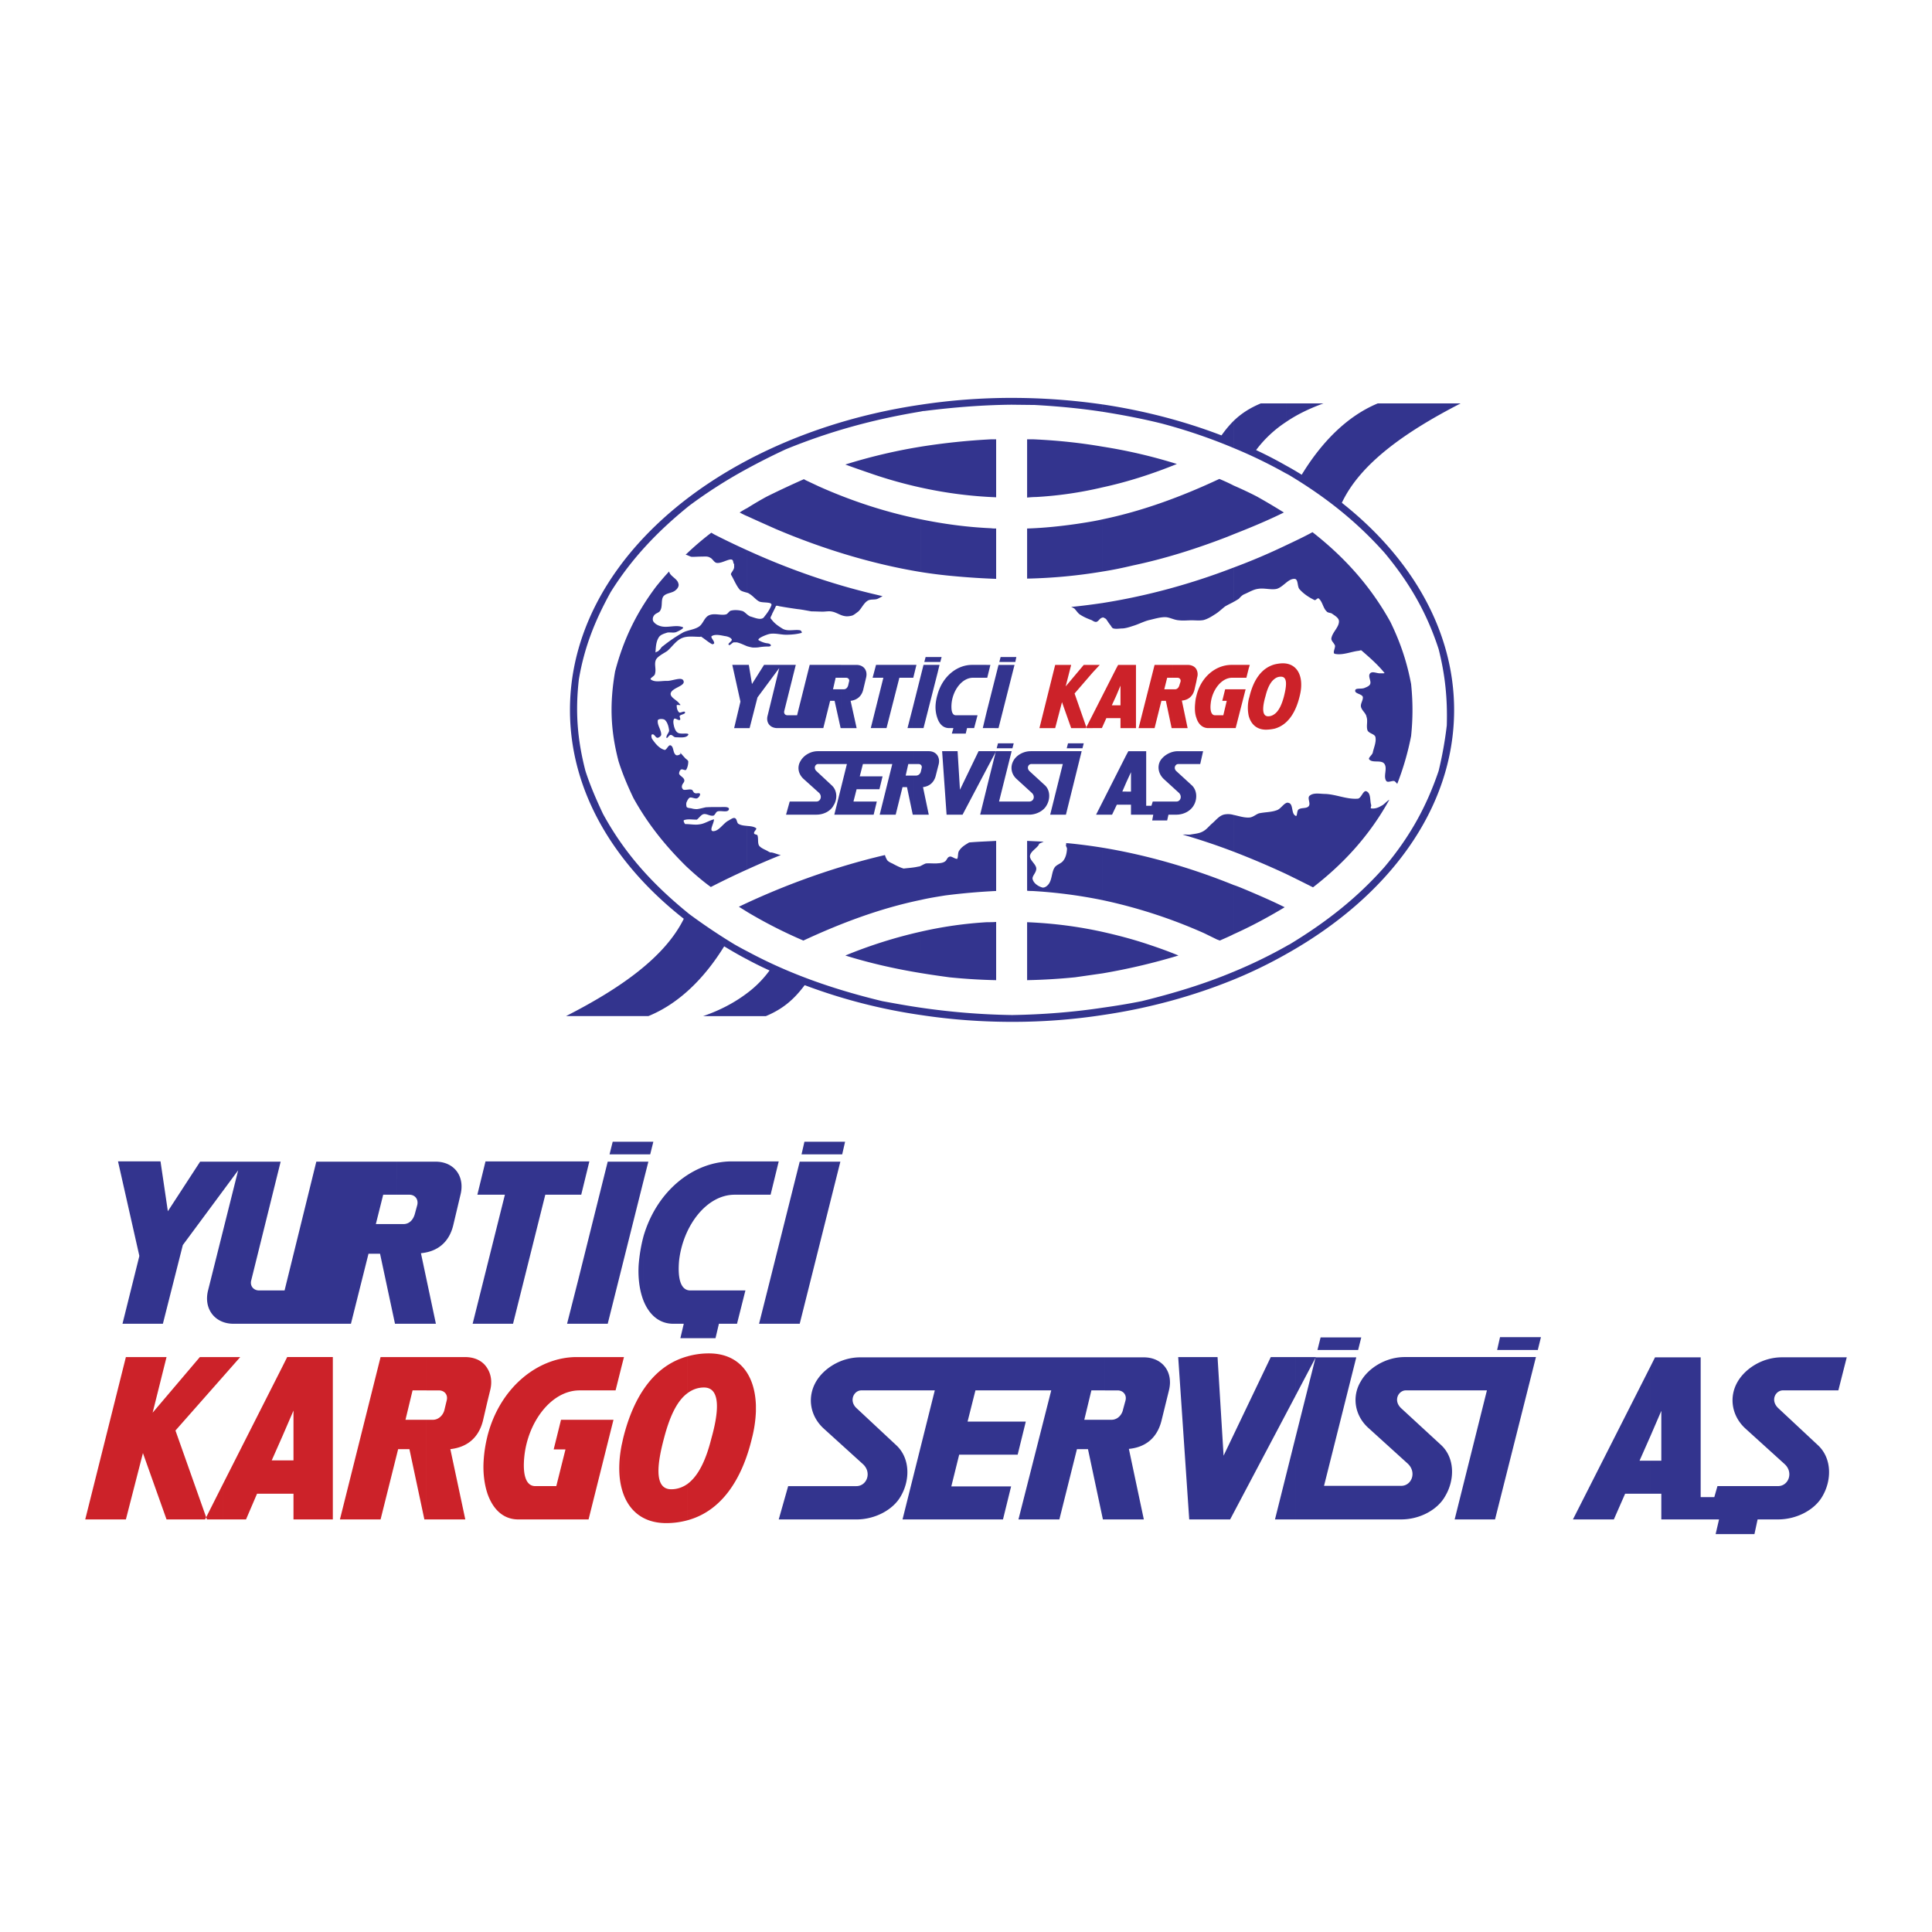
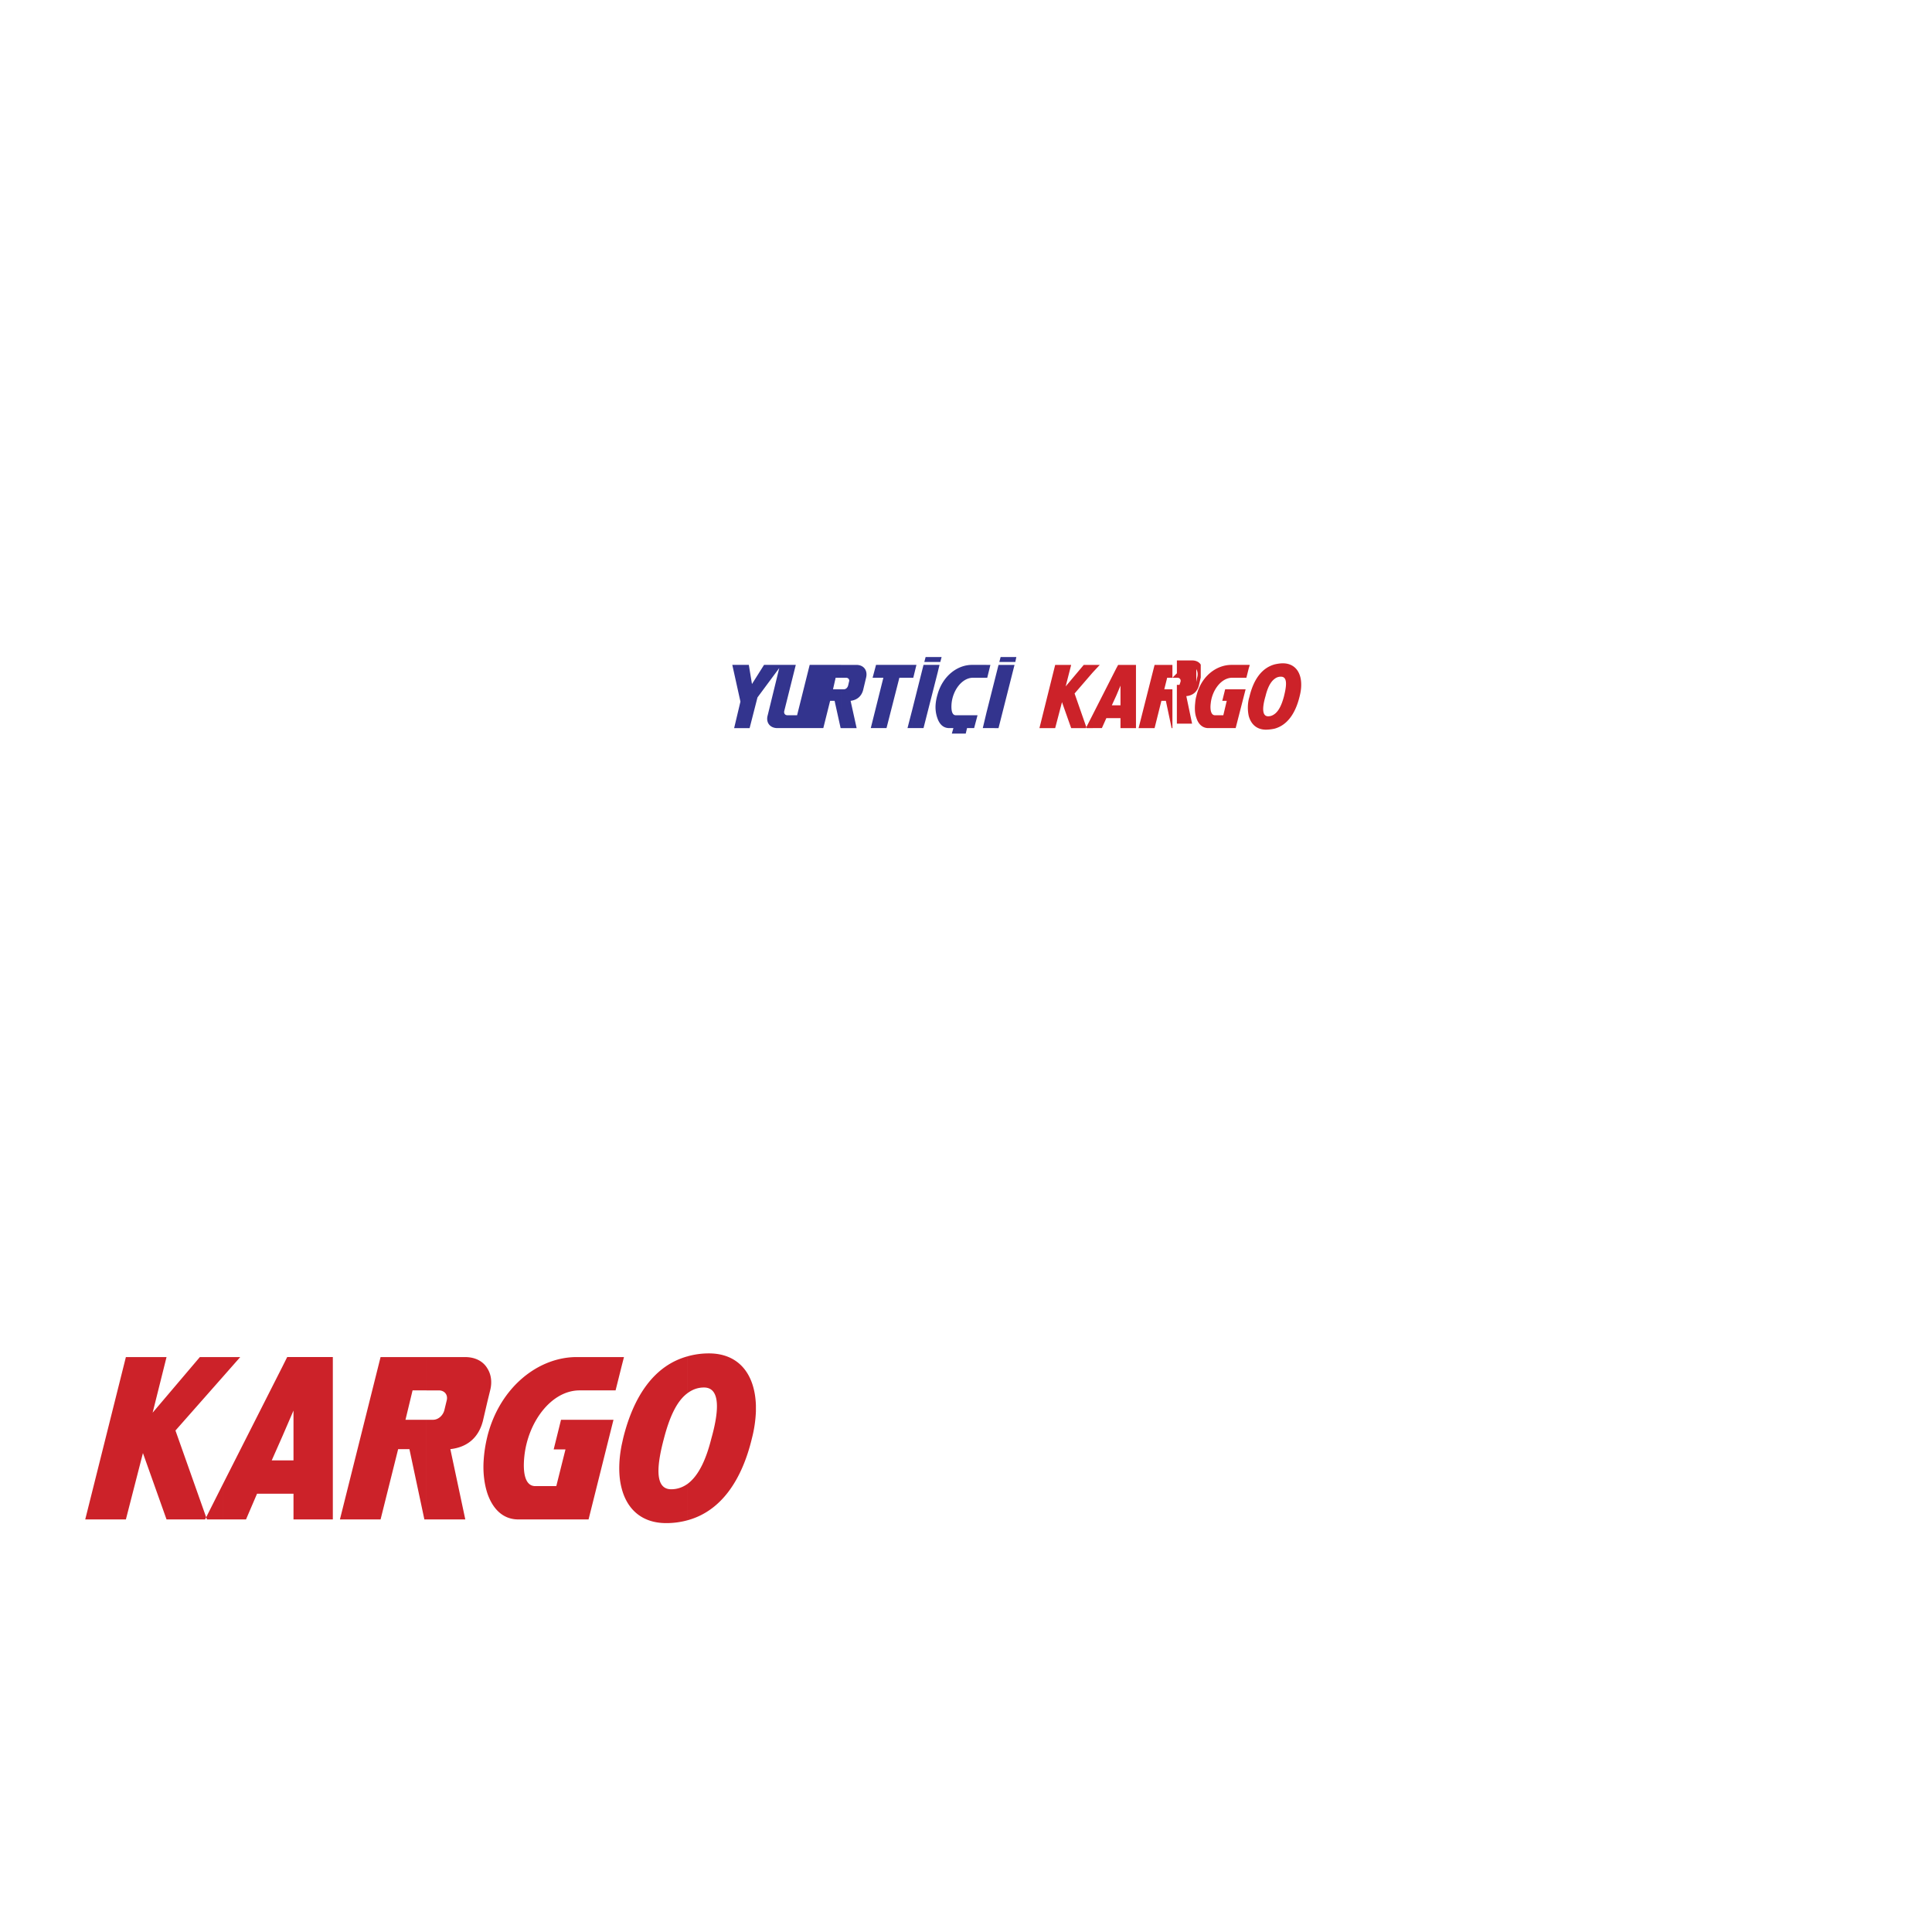
<svg xmlns="http://www.w3.org/2000/svg" width="2500" height="2500" viewBox="0 0 192.756 192.756">
  <g fill-rule="evenodd" clip-rule="evenodd">
    <path fill="#fff" d="M0 0h192.756v192.756H0V0z" />
-     <path d="M128.305 47.233a4.9 4.9 0 0 1 .34.183c3.611 2.172 6.672 4.58 9.498 7.746 2.461 2.957 4.188 5.914 5.391 9.604.654 2.591.891 4.946.812 7.615a38.17 38.17 0 0 1-.812 4.527c-1.229 3.637-2.93 6.646-5.391 9.578-2.799 3.167-5.914 5.574-9.498 7.746-.131.052-.236.13-.34.183v.785c10.205-5.705 16.773-14.498 16.773-24.363 0-7.903-4.24-15.178-11.201-20.673 1.832-3.899 6.307-7.066 11.855-9.918h-8.27c-3.088 1.282-5.627 3.899-7.59 7.118a31.359 31.359 0 0 0-1.568-.916v.785h.001zm0 39.96v-7.065c.078-.053.156-.053.262-.026.496.131.234 1.047.68 1.282.209.157.104-.471.314-.628.287-.209.811-.052 1.02-.34.209-.288-.209-.837.105-1.046.393-.314 1.047-.157 1.57-.157 1.072.052 2.119.55 3.191.471.367 0 .551-.89.891-.733.471.209.314.942.471 1.387 0 .105-.105.314 0 .314.314.052.68-.052.969-.236.312-.13.523-.445.836-.628-1.936 3.506-4.5 6.333-7.615 8.741l-.471-.236c-.733-.368-1.466-.734-2.223-1.1zm0-29.047v-3.742c.889-.419 1.779-.838 2.643-1.309 3.113 2.434 5.756 5.312 7.771 8.95.994 2.041 1.648 3.978 2.068 6.202.182 1.78.182 3.402 0 5.182a27.66 27.66 0 0 1-1.389 4.789c-.051-.104-.131-.157-.209-.236-.156-.209-.732.183-.889-.079-.314-.471.156-1.229-.184-1.701-.314-.418-1.152-.052-1.492-.418-.184-.157.289-.445.34-.707.105-.497.367-1.047.262-1.544-.078-.314-.627-.34-.785-.654-.156-.418.053-.942-.104-1.36-.053-.367-.471-.628-.551-.995-.078-.314.236-.68.184-.994-.104-.314-.838-.314-.758-.654.025-.262.602-.105.916-.236.182-.078.496-.183.574-.393.131-.314-.262-.785 0-1.073.236-.236.682.026.994 0 .133 0 .525.026.42-.052-.654-.811-1.465-1.518-2.25-2.198-.053-.078-.184-.026-.262 0-.785.079-1.623.471-2.408.314-.287-.053.025-.55 0-.812-.078-.262-.393-.471-.367-.733.105-.628.76-1.099.76-1.701 0-.34-.393-.55-.68-.759-.131-.105-.445-.079-.551-.236-.365-.34-.393-.942-.785-1.282-.104-.105-.314.209-.418.157-.551-.262-1.1-.628-1.492-1.073-.262-.262-.104-1.046-.523-1.046-.314 0-.574.183-.835.393zm0-16.042v-1.857h3.74c-1.44.523-2.668 1.125-3.74 1.857zm-5.235 2.591a48.126 48.126 0 0 1 5.234 2.539v-.785a40.402 40.402 0 0 0-2.984-1.544 11.79 11.79 0 0 1 2.984-2.8v-1.857h-2.514c-1.125.471-1.963 1.021-2.721 1.753v2.694h.001zm5.235 49.721a48.392 48.392 0 0 1-5.234 2.538v.785a46.082 46.082 0 0 0 5.234-2.538v-.785zm0-40.012v3.742c-.289.235-.576.497-.916.602-.551.131-1.258-.104-1.859 0-.471.052-.916.34-1.412.55-.236.104-.445.366-.523.444-.158.105-.34.209-.523.314v-3.428a61.752 61.752 0 0 0 5.233-2.224zm0 25.723v7.065a84.812 84.812 0 0 0-5.234-2.224v-3.664c.523.104 1.02.288 1.543.261.367 0 .682-.314.994-.418.604-.131 1.23-.104 1.781-.314.34-.104.627-.575.916-.706zm-5.235 13.085v-4.92c.471.157.889.34 1.334.523 1.23.523 2.512 1.073 3.77 1.701-1.701 1.021-3.352 1.91-5.104 2.696zm0-39.907v-4.868c.785.34 1.57.707 2.328 1.099a66.23 66.23 0 0 1 2.695 1.596c-1.648.812-3.349 1.518-5.023 2.173zm-13.058-12.222c1.963.314 3.926.681 5.914 1.178a54.712 54.712 0 0 1 7.145 2.434V42c-.42.419-.812.89-1.203 1.439-3.691-1.413-7.668-2.46-11.855-3.088v.732h-.001zm13.058 55.87c-2.932 1.23-5.967 2.146-9.16 2.932-1.309.262-2.59.471-3.898.654v.732c4.658-.68 9.08-1.91 13.059-3.533v-.785h-.001zm0-48.516v4.868c-.184.079-.393.157-.576.235-3.113 1.204-6.254 2.198-9.473 2.878-.994.235-1.988.445-3.01.602v-5.208c4.029-.837 7.902-2.277 11.645-4.03.498.211.969.42 1.414.655zm0 8.191c-4.213 1.623-8.584 2.826-13.059 3.533V61.6c.105 0 .262.104.34.157.131.183.289.445.445.628.078.104.156.288.287.314.289.079.629 0 .943 0 .314-.026.654-.131.967-.236.551-.157 1.127-.471 1.676-.602.471-.105 1.047-.288 1.57-.288.445 0 .889.288 1.387.314.418.052.863 0 1.283 0 .365 0 .783.052 1.176-.026.393-.105.785-.341 1.1-.55.367-.209.707-.55 1.047-.811.314-.183.602-.314.838-.445v-3.427zm0 24.677v3.664a64.143 64.143 0 0 0-5.076-1.701h.051c.236-.026.473.026.707 0 .418-.079.891-.104 1.256-.314.367-.183.629-.549.943-.812.393-.34.732-.811 1.256-.89a1.93 1.93 0 0 1 .863.053zm0 6.987c-4.135-1.675-8.609-2.983-13.059-3.716v5.233a50.932 50.932 0 0 1 10.127 3.297l1.283.628.287.105c.445-.209.916-.393 1.361-.628v-4.919h.001zm-13.058 8.819v-4.135c1.518.34 3.01.733 4.502 1.23 1.02.34 2.066.707 3.061 1.125a62.304 62.304 0 0 1-7.563 1.78zm0-48.491v-4.056c2.512.393 4.973.969 7.406 1.728-2.381.968-4.867 1.779-7.406 2.328zm-6.778-8.216c2.328.13 4.553.34 6.777.68v-.732a63.126 63.126 0 0 0-9.027-.654v.681l2.25.025zm6.778 60.135c-2.957.445-5.967.68-9.027.732v.68a59.4 59.4 0 0 0 9.027-.68v-.732zm0-55.975v4.056a38.086 38.086 0 0 1-6.646.968c-.287 0-.602.026-.891.053v-5.81h.629c2.355.105 4.63.34 6.908.733zm0 7.249v5.208a51.927 51.927 0 0 1-7.537.707V52.73c1.701-.053 3.402-.236 5.025-.471.863-.132 1.701-.263 2.512-.446zm0 8.348V61.6l-.025.026c-.262.026-.367.366-.604.418-.182.026-.34-.105-.496-.183-.367-.131-.785-.314-1.1-.523-.234-.131-.393-.419-.602-.628-.025-.026-.131-.053-.184-.105-.025 0-.051-.026-.104-.026v-.026a66.598 66.598 0 0 0 3.115-.392zm0 24.415v5.233a48.89 48.89 0 0 0-7.039-.916c-.156 0-.314 0-.498-.026v-4.972c.551.026 1.125.052 1.65.078-.133.079-.342.131-.473.235 0 .026 0 .105-.053.131-.234.34-.783.628-.836 1.047-.053.445.627.837.627 1.282 0 .419-.445.733-.365 1.047.104.419.574.732.994.837.262.026.523-.209.654-.418.287-.445.262-1.126.523-1.544.184-.34.707-.418.916-.759.234-.314.314-.733.34-1.099.025-.157-.105-.288-.105-.393.027-.078.027-.131.027-.235a.514.514 0 0 0 .209.026 54.51 54.51 0 0 1 3.429.446zm0 8.4v4.135l-2.748.393a59.319 59.319 0 0 1-4.789.287v-5.783c2.564.105 5.05.418 7.537.968zm-9.028 8.295a70.148 70.148 0 0 1-9.107-.732v.732c2.931.445 5.966.68 9.107.68v-.68zm-9.107-60.214c.104-.026.209-.052.34-.052 2.931-.367 5.81-.602 8.767-.628v-.681c-3.115 0-6.176.235-9.107.681v.68zm0 56.027V92.95a40.08 40.08 0 0 1 6.593-.942c.314 0 .629 0 .916-.026v5.809a56.858 56.858 0 0 1-4.683-.287c-.942-.131-1.884-.262-2.826-.42zm0-7.3v-3.402c.157-.079.34-.183.497-.236.313-.026.628 0 .916 0h.104c.314-.026.628-.026.863-.183.209-.105.235-.445.498-.497.157-.052.418.157.628.209.026 0 .131.026.131 0 .104-.262.026-.628.209-.838.236-.366.628-.575.968-.785.89-.079 1.779-.105 2.695-.157v4.998a64.809 64.809 0 0 0-5.076.445c-.81.131-1.648.263-2.433.446zm0-32.711v-5.26c2.303.471 4.631.785 7.013.89.156.026.314.026.496.026v5.024a72.692 72.692 0 0 1-4.108-.262 47.99 47.99 0 0 1-3.401-.418zm0-8.427v-4.083a66.257 66.257 0 0 1 6.986-.732h.523v5.783a42.34 42.34 0 0 1-7.509-.968zm0 51.893c-1.283-.184-2.564-.42-3.847-.654-4.763-1.152-9.211-2.67-13.477-4.972v.812c.733.393 1.466.758 2.225 1.098a10.64 10.64 0 0 1-2.225 2.252v2.303h1.858c1.753-.734 2.826-1.701 3.873-3.088a55.381 55.381 0 0 0 11.593 2.982v-.733zM74.553 46.762a66.472 66.472 0 0 1 3.847-1.937c4.423-1.806 8.741-2.983 13.478-3.769v-.68c-6.412.942-12.273 2.878-17.324 5.547v.839h-.001zm17.324-2.198v4.083a45.067 45.067 0 0 1-4.554-1.256c-.995-.34-1.989-.68-2.983-1.046a54.265 54.265 0 0 1 7.537-1.781zm0 7.249c-3.507-.707-6.935-1.832-10.206-3.297l-1.282-.602-.184-.105a95.169 95.169 0 0 0-3.689 1.727c-.681.367-1.335.759-1.963 1.151v.811c.969.445 1.911.864 2.853 1.283 4.554 1.936 9.525 3.48 14.472 4.292v-5.26h-.001zm0 34.569v3.402c-4.057.837-7.956 2.303-11.724 4.056a46.83 46.83 0 0 1-5.601-2.853v-.916a75.113 75.113 0 0 1 4.789-2.015c2.905-1.099 5.914-2.041 8.95-2.747.052.183.131.366.235.523.105.131.314.236.498.314.34.183.732.393 1.099.497.026.026.105 0 .131 0 .471-.052.916-.078 1.361-.183a.588.588 0 0 0 .262-.078zm0 6.568v4.134c-2.564-.418-5.103-.994-7.537-1.752a46.725 46.725 0 0 1 7.537-2.382zm-17.324-6.202a74.013 74.013 0 0 1 3.35-1.439c-.313-.053-.628-.21-.942-.262h-.104c-.026 0-.105-.053-.131-.053-.313-.209-.785-.34-.994-.628-.157-.262-.052-.707-.157-1.021-.052-.104-.34-.079-.34-.209-.053-.183.34-.418.183-.523-.236-.157-.549-.183-.864-.209v4.344h-.001zm0-22.269v-3.167c.105.079.236.183.367.209.366.105.994.393 1.282.079.236-.314.523-.628.759-1.204.131-.393-.864-.209-1.23-.393-.34-.183-.602-.549-.968-.759a.52.52 0 0 0-.209-.104v-4.239c4.004 1.832 8.243 3.323 12.509 4.344.34.079.654.157.994.236-.157.079-.313.183-.497.261-.288.131-.732 0-1.021.209-.366.236-.576.733-.89 1.047-.183.131-.419.34-.628.418-.209.053-.497.104-.732.053-.419-.053-.838-.367-1.256-.445-.314-.078-.628 0-.942 0-.366 0-.759-.026-1.125-.026-.471-.079-.941-.183-1.465-.236-.523-.078-1.073-.157-1.648-.261-.105 0-.314-.105-.419-.052a.447.447 0 0 0-.079.157l-.314.628c-.053.209-.262.393-.104.523.34.445.602.628 1.099.942.523.34 1.23.079 1.78.183.104 0 .235.235.157.262-.471.131-1.021.183-1.544.183s-1.125-.183-1.648-.079c-.366.079-1.387.497-1.047.654.288.157.576.262.89.288.366.078.419.34-.052.314-.262 0-.576.026-.89.079-.183.026-.393.026-.549.026-.213-.026-.396-.078-.58-.13zm0 30.434c-.418-.209-.837-.445-1.256-.68a59.235 59.235 0 0 1-4.527-3.036c-3.585-2.905-6.411-5.967-8.609-9.997-.654-1.387-1.282-2.826-1.753-4.292-.812-3.14-1.021-5.914-.654-9.133.549-3.219 1.596-5.836 3.166-8.688 2.12-3.402 4.737-6.124 7.851-8.636a48.076 48.076 0 0 1 5.783-3.69v-.837c-10.729 5.679-17.689 14.733-17.689 24.913 0 8.008 4.292 15.283 11.357 20.83-1.884 3.821-6.307 6.934-11.75 9.709h8.217c3.088-1.258 5.626-3.822 7.562-6.961.733.444 1.492.89 2.303 1.309v-.811h-.001zm0-44.225v.811c-.261-.104-.497-.235-.759-.366.236-.157.498-.314.759-.445zm0 4.213v4.239c-.261-.079-.549-.131-.732-.288-.367-.418-.602-1.047-.89-1.518v-.104c.104-.209.34-.445.314-.707 0-.523 0 0-.105-.523-.104-.523-1.073.262-1.648.157-.262-.052-.393-.419-.654-.523-.235-.157-.549-.104-.837-.104-.314 0-.628.026-.969.026-.157 0-.418-.184-.628-.209a29.306 29.306 0 0 1 2.564-2.198l.314.183a76.67 76.67 0 0 0 3.271 1.569zm0 6.411v3.167c-.34-.131-.68-.314-1.047-.393H73.219c-.184.026-.419.393-.524.235-.104-.13.367-.34.314-.523-.104-.209-.471-.314-.706-.34-.419-.079-.942-.209-1.283 0-.183.104.236.445.236.707 0 .052-.131.131-.209.104-.366-.183-.733-.523-1.073-.732 0-.053-.105 0-.105 0-.602 0-1.256-.104-1.78.104-.627.235-1.02.89-1.518 1.309-.34.235-.916.497-1.125.863-.209.471.052.916-.104 1.439-.026.209-.602.445-.393.55.393.288.994.13 1.518.13.55.052 1.57-.471 1.728 0 .209.524-1.178.68-1.283 1.256-.052.393.602.654.837.968.026.053.131.105.131.184 0 .026-.104 0-.131 0-.079 0-.235-.026-.235.026 0 .262.052.523.235.706.131.104.55-.209.602 0 .026.184-.418.21-.523.34-.079.105.131.34 0 .418-.157.079-.471-.235-.576-.104-.131.209-.052.523 0 .759.078.262.184.523.393.628.288.183 1.151-.052 1.021.209-.209.34-.837.236-1.256.236-.184 0-.314-.236-.498-.236-.157 0-.366.419-.418.288-.052-.262.288-.523.262-.759-.053-.367-.157-.785-.419-1.021-.157-.13-.628-.13-.707.026-.079.498.34.942.34 1.439 0 .131-.235.314-.366.314-.209 0-.314-.393-.523-.34-.131 0-.104.288-.026.445.288.419.681.942 1.23 1.099.209.079.392-.549.628-.445.314.131.209.707.498.942.104.104.34.026.471-.079.079 0-.104-.209-.052-.157.157.131.314.34.471.498.104.157.366.261.366.418 0 .288-.078.602-.209.812-.104.104-.393-.105-.497-.026-.131.052-.209.262-.209.418.079.236.497.367.523.654.026.209-.235.367-.235.576-.053.105.052.314.157.367.261.052.575-.079.811 0 .13.026.157.314.34.34.104.079.418-.079.497.079.026.157-.157.393-.314.445-.209.052-.497-.131-.706-.079-.157.079-.262.314-.341.497a.865.865 0 0 0 .026.445c.105.104.314.104.471.131.157.052.367.078.549.078.262-.026.628-.13.89-.183.418-.026.863-.026 1.256-.026.34.026 1.125-.105 1.047.235-.105.366-.811.079-1.151.209-.183.079-.236.393-.418.418-.314.053-.654-.209-.942-.157-.262.053-.445.367-.681.55h-.104c-.393 0-.837-.078-1.178.053-.104.052.026.288.105.392h.052c.471 0 .942.105 1.387.026.471-.052.89-.34 1.335-.471.026 0 .104-.052.104 0 0 .366-.497 1.099-.104 1.151.575.026.994-.732 1.491-1.021.21-.104.497-.34.681-.288.262.079.183.523.419.602.235.131.523.157.837.184v4.344a77.76 77.76 0 0 0-3.637 1.753c-.864-.628-1.675-1.335-2.46-2.067-2.093-2.067-3.82-4.213-5.259-6.804-.576-1.204-1.1-2.434-1.492-3.69-.811-3.114-.89-5.757-.34-8.95.837-3.192 2.119-5.836 4.082-8.453.419-.523.863-1.046 1.309-1.518.078.471.811.707.916 1.177.105.236-.052.524-.261.681-.314.314-.942.262-1.23.628-.261.366-.052.995-.313 1.413-.104.235-.523.262-.654.55-.104.131-.131.445 0 .576.183.262.55.418.863.471.681.104 1.387-.184 2.015.052.262.079-.366.393-.627.498-.262.104-.602 0-.89.052-.314.104-.706.209-.863.497-.262.419-.288.969-.314 1.466 0 .052.131-.079.209-.079.026 0 .131-.105.157-.131.157-.131.183-.288.392-.418a15.012 15.012 0 0 1 2.015-1.361c.497-.236 1.099-.262 1.57-.576.419-.288.523-.916.995-1.125.523-.236 1.151.026 1.648-.079.235-.026.34-.366.576-.393.34-.078.759-.052 1.125.053.152.056.308.213.465.344zm0 28.759v.916c-.288-.183-.549-.34-.837-.523.288-.131.55-.262.837-.393zm0 9.003v2.303h-4.396c1.754-.604 3.193-1.389 4.396-2.303zM129.246 139.268l2.041-3.873h-2.041v3.873zm0 12.326v-8.164l2.014-8.008h4.057l-3.219 12.822h7.693c1.047 0 1.57-1.334.682-2.197l-3.926-3.561c-1.387-1.229-1.701-3.139-.785-4.658.732-1.307 2.461-2.434 4.396-2.434h13.084l-4.082 16.199h-4.029l3.219-12.875h-8.088c-.732 0-1.307 1.021-.443 1.805l3.977 3.664c1.387 1.309 1.336 3.508.393 5.078-.732 1.334-2.486 2.328-4.396 2.328h-10.547v.001zm2.197-16.905h4.057l.314-1.256h-4.057l-.314 1.256zm17.926 0h4.057l.314-1.283h-4.082l-.289 1.283zm-27.894.706h-3.926l1.1 16.199h4.082l6.516-12.326v-3.873h-2.461l-4.709 9.84-.602-9.84zm7.771 8.035v8.164h-2.041l2.041-8.164zm-18.998 8.164v-9.943h.654c.602 0 1.047-.498 1.15-1.047l.236-.863c.156-.576-.236-1.021-.785-1.021h-1.256v-3.297h3.873c1.832 0 2.957 1.439 2.512 3.271l-.76 3.088c-.443 1.701-1.596 2.615-3.244 2.773l1.492 7.039h-3.872zm0-16.172v3.297h-1.361l-.707 2.932h2.068v9.943h-.211l-1.49-7.014h-1.1l-1.754 7.014h-4.082l3.271-12.875H97.32l-.785 3.113h5.809l-.811 3.299h-5.835l-.785 3.166h5.966l-.811 3.297H90.045l3.219-12.875h-7.327c-.759 0-1.282 1.072-.445 1.805l3.926 3.664c1.413 1.309 1.387 3.508.444 5.104-.759 1.334-2.538 2.303-4.422 2.303h-7.746l.942-3.324h6.804c1.046 0 1.57-1.359.654-2.197l-3.925-3.559c-1.36-1.256-1.648-3.115-.759-4.658.759-1.309 2.46-2.434 4.422-2.434h24.416v-.001zM165.75 151.594v-2.564h-1.072v-3.297h1.072v-4.973l-1.072 2.486v-6.936l.445-.889h4.553v13.947h1.361l.314-1.1h6.045c1.047 0 1.57-1.359.654-2.197l-3.926-3.559c-1.361-1.256-1.648-3.141-.76-4.658.76-1.309 2.461-2.434 4.424-2.434h6.463l-.838 3.297h-5.521c-.758 0-1.309 1.021-.443 1.805l3.924 3.664c1.414 1.309 1.387 3.508.445 5.104-.758 1.334-2.539 2.303-4.422 2.303h-2.041l-.314 1.465h-3.873l.34-1.465h-5.758v.001zm-1.072-2.565h-2.539l-1.125 2.564h-4.082l7.746-15.283v6.936l-1.1 2.486h1.1v3.297zM112.838 81.279v-.994h-.445v-1.309h.445V77.04l-.445.968v-2.721l.184-.34h1.779v5.443h.523l.131-.419h2.355c.418 0 .602-.523.262-.863l-1.518-1.387c-.523-.498-.68-1.23-.34-1.832.314-.497.994-.942 1.752-.942h2.514l-.289 1.282h-2.197c-.289 0-.498.419-.184.707l1.57 1.439c.523.523.523 1.387.156 1.989-.314.549-.994.916-1.727.916h-.785l-.131.576h-1.492l.105-.576h-2.223v-.001zm-.445-.994h-.967l-.473.994h-1.596l3.035-5.993v2.721l-.418.969h.418v1.309h.001zm-13.817.994v-3.192l.785-3.141h1.57l-1.256 5.024h3.01c.443 0 .627-.523.26-.863l-1.518-1.387c-.549-.498-.654-1.23-.312-1.832.287-.523.967-.942 1.727-.942h5.076l-1.57 6.333h-1.57l1.258-5.051h-3.141c-.289 0-.498.393-.184.707l1.57 1.439c.523.523.496 1.387.131 1.989-.287.523-.994.916-1.727.916h-4.109zm0-4.815l.811-1.518h-.811v1.518zm.863-1.806h1.57l.131-.497h-1.57l-.131.497zm6.989 0h1.568l.131-.497h-1.57l-.129.497zm-7.852.288v1.518l-2.539 4.815h-1.596l-.445-6.333h1.544l.236 3.847 1.858-3.847h.942zm0 3.14l-.785 3.192h.785v-3.192zm-7.431 3.193V77.38h.235c.262 0 .445-.184.498-.419l.078-.34c.052-.209-.078-.393-.314-.393h-.497v-1.282h1.518c.733 0 1.151.576.995 1.282l-.314 1.23c-.183.628-.628.994-1.256 1.073l.576 2.748h-1.519zm0-6.333v1.282h-.524l-.261 1.152h.785v3.899h-.079l-.576-2.748h-.445l-.681 2.748h-1.596l1.256-5.051h-2.931l-.314 1.23h2.276l-.313 1.282h-2.277l-.314 1.23h2.329l-.314 1.309h-3.925l1.256-5.051h-2.879c-.288 0-.471.419-.157.707l1.544 1.439c.549.523.549 1.387.157 1.989-.287.549-.968.916-1.701.916h-3.036l.366-1.309h2.669c.393 0 .602-.523.262-.863L80.18 77.72c-.549-.498-.68-1.23-.288-1.832.288-.497.942-.942 1.701-.942h9.552zM76.725 132.072v-3.951l3.062-12.221h4.056l-4.056 16.172h-3.062zm0-12.875h.157l.812-3.324h-.969v3.324zm3.245-4.029h4.057l.288-1.258h-4.056l-.289 1.258zm-15.779 2.693l.497-1.961h-.497v1.961zm12.534-1.988v3.324h-3.428c-2.853 0-5.182 3.191-5.548 6.621-.131 1.543.079 2.93 1.125 2.93h5.496l-.838 3.324h-1.806l-.34 1.439H67.88l.34-1.439h-1.047c-1.439 0-2.434-.943-2.983-2.33v-6.357c1.334-4.633 5.05-7.512 8.818-7.512h3.717zm0 12.248l-.994 3.951h.994v-3.951zm-12.534-12.953v-1.258h.994l-.314 1.258h-.68zm-3.559 16.904l3.559-14.211V115.9h-3.559l-2.931 11.748v4.424h2.931zm3.559-18.162v1.258h-3.376l.314-1.258h3.062zm0 9.475v6.357c-.393-1.02-.55-2.275-.471-3.559.078-.966.236-1.91.471-2.798zm-6.49-4.188v-3.324h1.1l-.812 3.324h-.288zm0 8.451l-1.125 4.424h1.125v-4.424zm0-11.775v3.324h-3.297l-3.219 12.875h-4.03l3.219-12.875h-2.748l.812-3.324h9.263zm-18.109 16.199v-9.945h.654c.602 0 .995-.443 1.151-1.045l.235-.865c.131-.574-.235-1.02-.785-1.02h-1.256V115.9h3.873c1.832 0 2.931 1.439 2.486 3.27l-.733 3.088c-.419 1.701-1.57 2.617-3.219 2.775l1.492 7.039h-3.898zm0-16.172v3.297h-1.361l-.733 2.93h2.094v9.945h-.183l-1.492-6.988h-1.151l-1.753 6.988H23.29c-1.832 0-2.983-1.465-2.539-3.297l3.01-12.012-5.521 7.457-1.989 7.852h-4.03l1.674-6.727v-.078l-2.12-9.395h4.239l.733 4.973 3.219-4.945H28l-2.931 11.828c-.157.549.209 1.02.785 1.02h2.538l3.167-12.848h8.033z" fill="#33348e" />
    <path d="M68.613 148.035c1.125-.838 1.858-2.512 2.355-4.502.681-2.406 1.047-5.102-.733-5.102-.627 0-1.151.209-1.622.549v-3.664a7.798 7.798 0 0 1 2.12-.287c2.957 0 4.58 2.041 4.684 5.182v.602a12.632 12.632 0 0 1-.393 2.67c-.995 4.16-3.062 7.273-6.411 8.189v-3.637zm-2.355-4.58c-.654 2.434-1.073 5.129.707 5.129.628 0 1.178-.209 1.649-.549v3.637a7.99 7.99 0 0 1-2.146.289c-2.381 0-3.899-1.336-4.448-3.48v-4.293l.157-.705c1.021-4.135 3.062-7.25 6.438-8.166v3.664c-1.127.81-1.833 2.486-2.357 4.474zm-4.239-7.144l.235-.916h-.235v.916zm0-.916v.916l-.602 2.408h-3.585c-2.853 0-5.182 3.193-5.522 6.621-.157 1.543.053 2.93 1.099 2.93h2.093l.916-3.662h-1.177l.733-2.957h5.233l-2.486 9.943h-7.013c-1.544 0-2.564-1.072-3.088-2.617v-5.652c1.23-4.893 5.05-7.93 8.923-7.93h4.476zm0 8.793c-.314 1.623-.314 3.088 0 4.293v-4.293zm-13.398-4.317l.288-1.178c.209-.838.079-1.598-.288-2.172v3.35zm0-3.35v3.35l-.445 1.91c-.445 1.701-1.597 2.615-3.245 2.799l1.492 7.014H42.55v-9.943h.654c.576 0 1.047-.498 1.151-1.047l.209-.863c.157-.576-.209-1.021-.785-1.021h-1.23v-3.324h3.847c1.021-.001 1.806.418 2.225 1.125zm0 6.803c-.183.76-.314 1.545-.366 2.381-.079 1.152.052 2.303.366 3.271v-5.652zm-6.072-7.929v3.324h-1.387l-.707 2.932h2.094v9.943h-.209l-1.492-7.014h-1.125l-1.753 7.014h-4.056l4.056-16.199h4.579zm-14.34 13.634v-3.324h1.073v-4.971l-1.073 2.486v-6.936l.445-.891h4.553v16.199h-3.925v-2.564h-1.073v.001zm0-12.744v6.936l-1.099 2.484h1.099v3.324h-2.564l-1.099 2.564h-2.329v-3.48l5.992-11.828zm-5.993 1.1l1.753-1.99h-1.753v1.99zm0-1.99v1.99l-4.71 5.338 3.14 8.871h-4.03l-2.355-6.621-1.701 6.621H8.504l4.056-16.199h4.056l-1.387 5.549 4.711-5.549h2.276zm0 12.718l-1.753 3.48h1.753v-3.48z" fill="#cc2229" />
    <path d="M98.42 72.643v-1.544l1.203-4.763h1.596l-1.596 6.307H98.42zm0-5.024h.078l.314-1.282h-.392v1.282zm1.281-1.571h1.596l.105-.497h-1.57l-.131.497zm-1.281.288v1.282h-1.336c-1.099 0-2.014 1.23-2.145 2.564-.053.628.026 1.178.418 1.178h2.172l-.34 1.282h-.707l-.131.55h-1.387l.157-.55h-.418c-.576 0-.942-.366-1.152-.916V69.24c.523-1.806 1.963-2.905 3.428-2.905h1.441v.001zm0 4.763l-.367 1.544h.367v-1.544zm-4.868-4.004l.183-.759h-.183v.759zm0-1.047v-.497h.393l-.131.497h-.262zm-2.565.288h.445l-.314 1.282h-.131v-1.282zm2.565-.785v.497h-1.334l.131-.497h1.203zm0 .785h-1.413l-1.151 4.58v1.727h1.151l1.413-5.548v-.759zm0 2.905v2.486a3.3 3.3 0 0 1-.209-1.387c.026-.392.104-.758.209-1.099zm-6.15-2.905h3.585v1.282h-1.256l-1.283 5.024h-1.57l1.256-5.024h-1.073l.341-1.282zm3.585 4.58l-.445 1.727h.445v-1.727zm-7.065 1.727V68.77h.261c.236 0 .393-.183.445-.418l.079-.34c.079-.209-.079-.393-.288-.393h-.497v-1.282h1.518c.732 0 1.151.549.968 1.282l-.288 1.204c-.157.628-.602 1.021-1.256 1.099l.602 2.722h-1.544v-.001zm0-6.307v1.282h-.549l-.263 1.152h.812v3.873h-.052l-.602-2.722h-.445l-.681 2.722H77.563c-.733 0-1.178-.549-.968-1.282l1.151-4.71-2.172 2.931-.785 3.062h-1.544L73.873 70l-.811-3.664h1.648l.314 1.91 1.204-1.91h3.167l-1.151 4.606c-.052.235.079.418.314.418h.968l1.256-5.024h3.14z" fill="#33348e" />
-     <path d="M129.822 68.299v.026c0 .366-.053.733-.158 1.151-.393 1.623-1.178 2.853-2.486 3.219V71.23c.42-.314.707-.942.916-1.727.236-.942.42-1.989-.287-1.989a.958.958 0 0 0-.629.209v-1.439c.236-.052.523-.105.812-.105 1.178 0 1.832.864 1.832 2.12zm-2.644-2.015v1.439c-.443.314-.732.968-.916 1.727-.287.968-.418 2.015.262 2.015.236 0 .445-.078.654-.235v1.466a4.358 4.358 0 0 1-.863.104c-.916 0-1.492-.523-1.727-1.361v-1.675c.025-.104.053-.183.078-.288.393-1.622 1.178-2.825 2.512-3.192zm-2.59.393l.105-.34h-.105v.34zm0-.341v.34l-.236.942h-1.412c-1.1 0-2.016 1.256-2.146 2.564-.078.628.027 1.178.42 1.178h.836l.342-1.439h-.445l.287-1.151h2.041l-.994 3.873h-2.721c-.604 0-1.021-.419-1.205-1.047v-2.12c.445-1.962 1.963-3.14 3.508-3.14h1.725zm0 3.428a3.988 3.988 0 0 0 0 1.675v-1.675zm-5.234-1.726l.078-.419c.105-.34.053-.628-.078-.863v1.282zm-2.381-.419h.498c.209 0 .365.157.312.393l-.104.314c-.053.236-.209.445-.445.445h-.262v3.873h1.518l-.576-2.748c.654-.052 1.1-.445 1.256-1.073l.184-.785v-1.282c-.156-.262-.471-.419-.863-.419h-1.518v1.282zm2.381 1.858v2.12c-.131-.366-.156-.785-.131-1.229.027-.316.052-.63.131-.891zm-2.905-1.858h.523v-1.282h-1.779l-1.596 6.307h1.596l.68-2.722h.445l.576 2.722h.078V68.77h-.811l.288-1.151zm-5.076 4.03v-1.282h.418v-1.963l-.418.994v-2.721l.184-.34h1.779v6.307h-1.545v-.994h-.418v-.001zm0-4.972v2.721l-.445.969h.445v1.282h-.994l-.445.994h-.916v-1.334l2.355-4.632zm-2.355.418l.707-.759h-.707v.759zm0-.759v.759l-1.807 2.094 1.205 3.454h-1.545l-.916-2.591-.68 2.591h-1.57l1.57-6.307h1.596l-.549 2.146 1.805-2.146h.891zm0 4.973l-.68 1.334h.68v-1.334z" fill="#cc2229" />
+     <path d="M129.822 68.299v.026c0 .366-.053.733-.158 1.151-.393 1.623-1.178 2.853-2.486 3.219V71.23c.42-.314.707-.942.916-1.727.236-.942.42-1.989-.287-1.989a.958.958 0 0 0-.629.209v-1.439c.236-.052.523-.105.812-.105 1.178 0 1.832.864 1.832 2.12zm-2.644-2.015v1.439c-.443.314-.732.968-.916 1.727-.287.968-.418 2.015.262 2.015.236 0 .445-.078.654-.235v1.466a4.358 4.358 0 0 1-.863.104c-.916 0-1.492-.523-1.727-1.361v-1.675c.025-.104.053-.183.078-.288.393-1.622 1.178-2.825 2.512-3.192zm-2.59.393l.105-.34h-.105v.34zm0-.341v.34l-.236.942h-1.412c-1.1 0-2.016 1.256-2.146 2.564-.078.628.027 1.178.42 1.178h.836l.342-1.439h-.445l.287-1.151h2.041l-.994 3.873h-2.721c-.604 0-1.021-.419-1.205-1.047v-2.12c.445-1.962 1.963-3.14 3.508-3.14h1.725zm0 3.428a3.988 3.988 0 0 0 0 1.675v-1.675zm-5.234-1.726l.078-.419c.105-.34.053-.628-.078-.863v1.282zm-2.381-.419h.498c.209 0 .365.157.312.393l-.104.314h-.262v3.873h1.518l-.576-2.748c.654-.052 1.1-.445 1.256-1.073l.184-.785v-1.282c-.156-.262-.471-.419-.863-.419h-1.518v1.282zm2.381 1.858v2.12c-.131-.366-.156-.785-.131-1.229.027-.316.052-.63.131-.891zm-2.905-1.858h.523v-1.282h-1.779l-1.596 6.307h1.596l.68-2.722h.445l.576 2.722h.078V68.77h-.811l.288-1.151zm-5.076 4.03v-1.282h.418v-1.963l-.418.994v-2.721l.184-.34h1.779v6.307h-1.545v-.994h-.418v-.001zm0-4.972v2.721l-.445.969h.445v1.282h-.994l-.445.994h-.916v-1.334l2.355-4.632zm-2.355.418l.707-.759h-.707v.759zm0-.759v.759l-1.807 2.094 1.205 3.454h-1.545l-.916-2.591-.68 2.591h-1.57l1.57-6.307h1.596l-.549 2.146 1.805-2.146h.891zm0 4.973l-.68 1.334h.68v-1.334z" fill="#cc2229" />
  </g>
</svg>